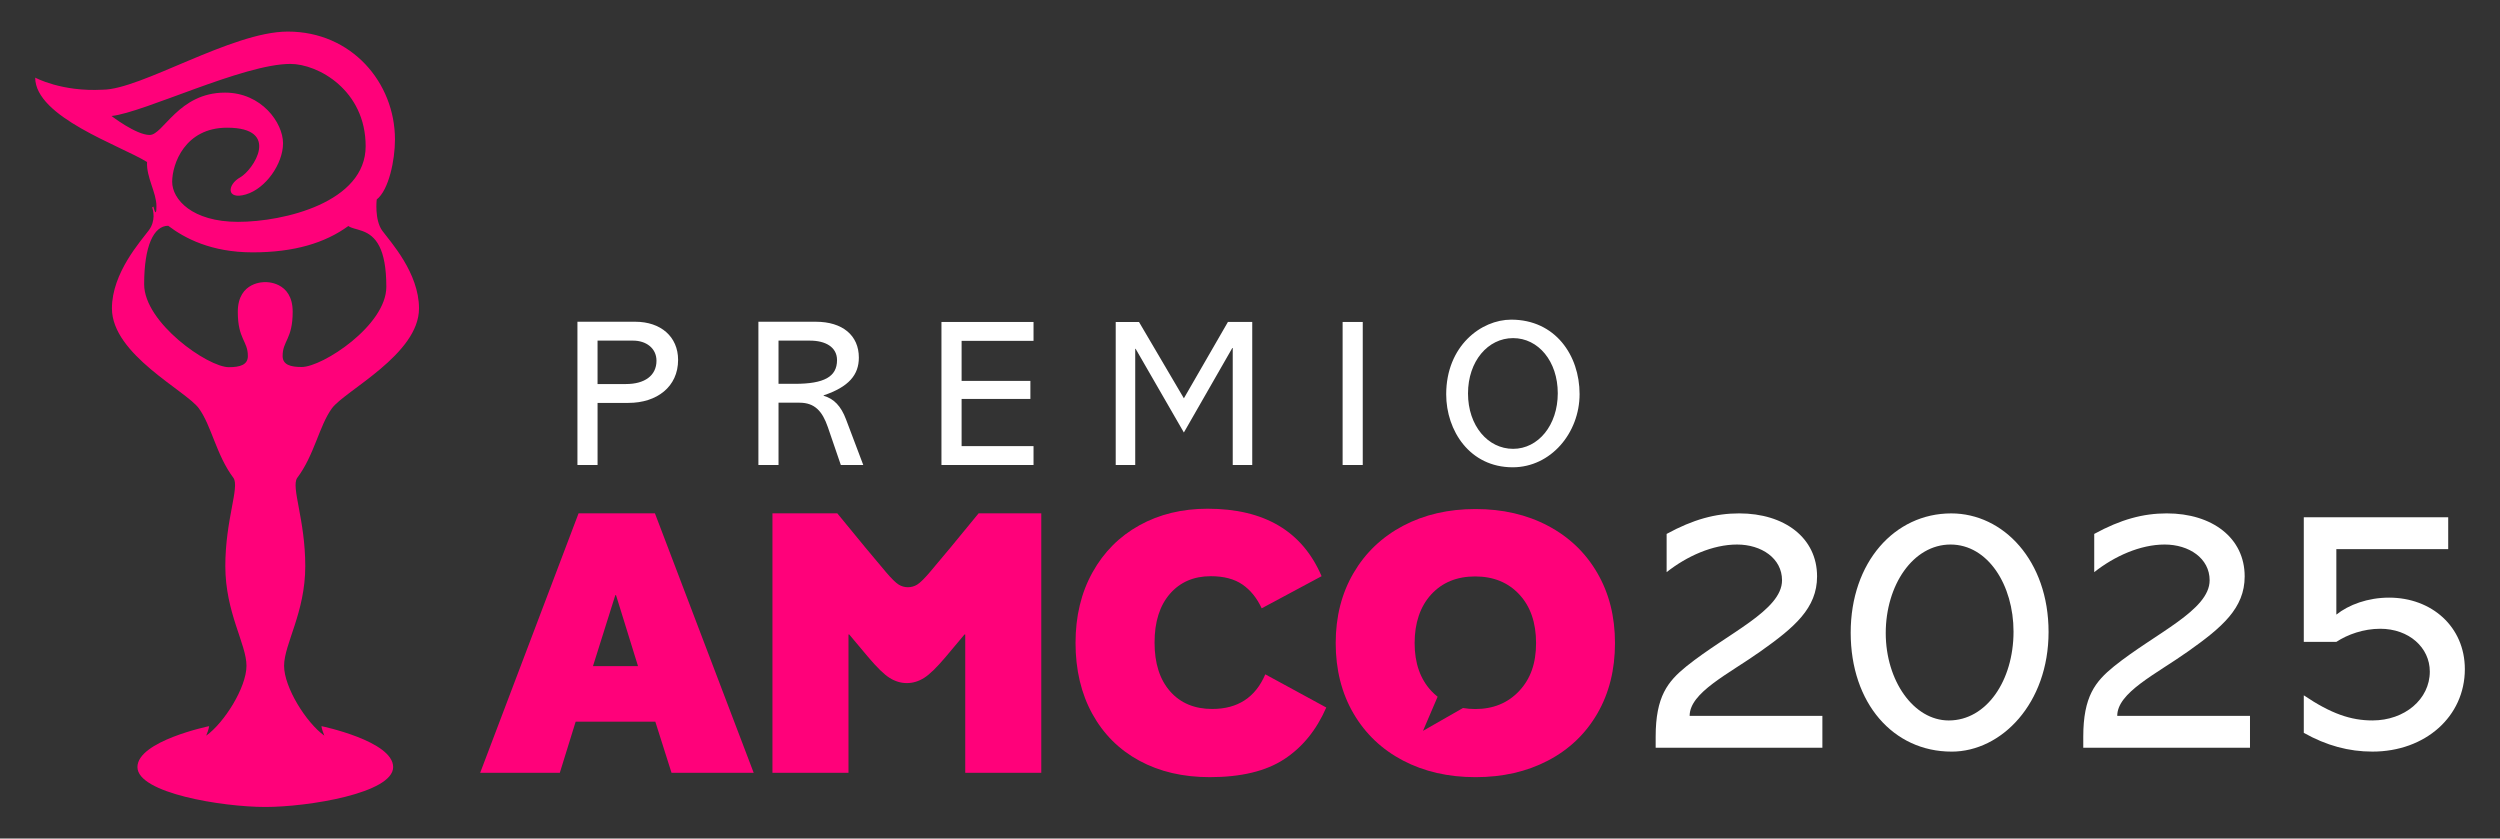
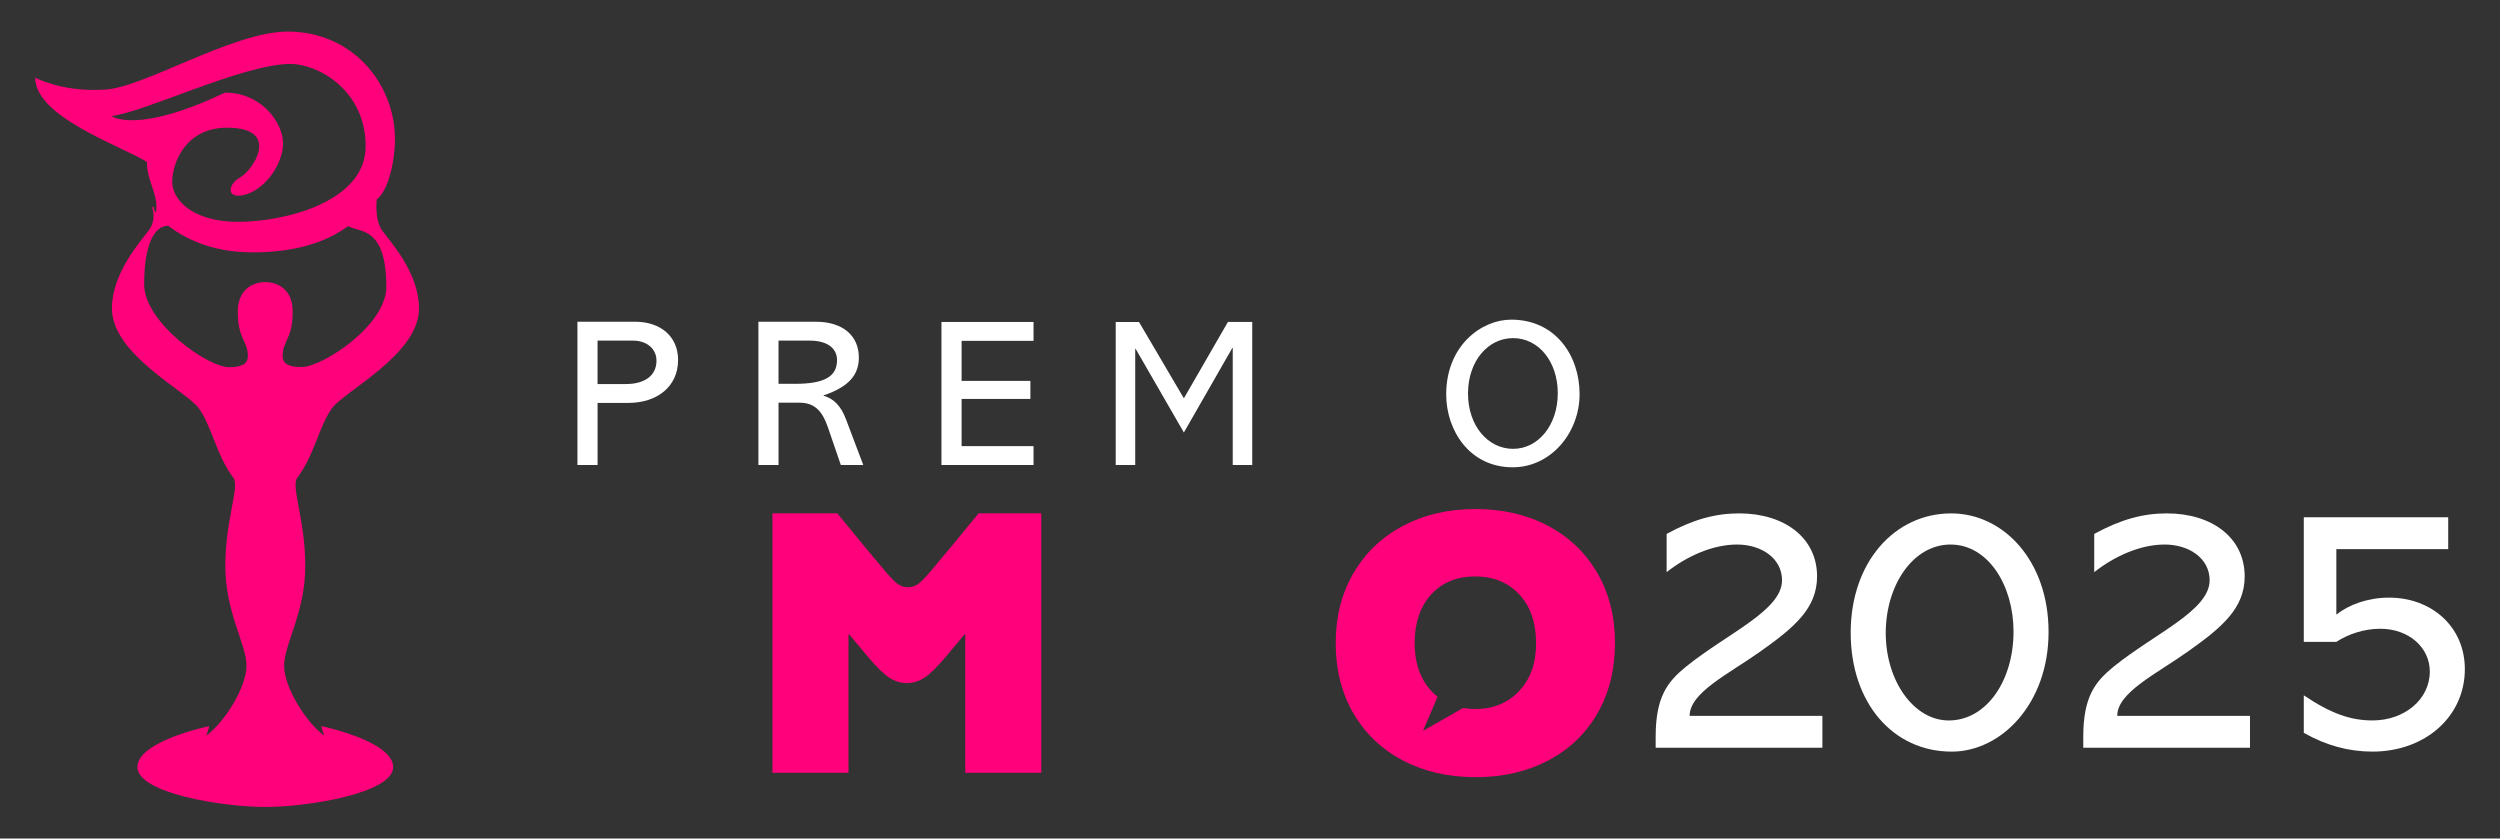
<svg xmlns="http://www.w3.org/2000/svg" width="100%" height="100%" viewBox="0 0 1920 644" version="1.1" xml:space="preserve" style="fill-rule:evenodd;clip-rule:evenodd;stroke-linejoin:round;stroke-miterlimit:2;">
  <rect x="0" y="0" width="1920" height="644" fill="#333333" stroke="none" />
-   <path d="M246.89,557.7C246.89,557.7 246.89,559.57 249.1,565C235.24,555.09 218.18,527.96 218.18,511.31C218.18,494.66 234.45,470.53 234.45,434.8C234.45,399.07 223.41,374.19 228.22,367.08C241.47,349.5 245.09,327.05 254.93,313.58C264.77,300.11 321.8,272.24 321.8,236.88C321.8,209.57 299.91,185.75 293.69,177.33C287.46,168.91 289.32,153.2 289.32,153.2C298.66,145.87 303.34,122.84 303.34,107.18C303.34,63.41 270.01,24.25 221.01,24.25C178.04,24.25 108.16,68.89 78.84,68.89C47.11,70.63 27.03,59.61 27.03,59.61C27.03,89.91 92.46,111.71 112.94,124.43C112.26,135.98 120.16,147.93 120.16,158.35C120.16,168.77 117.8,158.64 117.8,158.64L116.85,159.33C117.72,161.52 119.69,169.59 114.37,176.77C108.14,185.19 85.96,209.54 85.96,236.85C85.96,272.21 142.84,300.09 152.68,313.56C162.52,327.03 166.06,349.48 179.31,367.07C184.13,374.18 173.05,399.06 173.05,434.79C173.05,470.52 189.3,494.65 189.3,511.3C189.3,527.95 172.22,555.07 158.37,564.99C160.58,559.57 160.57,557.69 160.57,557.69C160.57,557.69 105.55,569.1 105.55,589.12C105.55,609.14 170.81,619.75 203.74,619.75C236.67,619.75 301.94,609.13 301.94,589.12C301.94,569.11 246.92,557.69 246.92,557.69L246.89,557.7ZM85.64,89.09C110.54,86.47 186.85,49.09 222.99,49.09C244.28,49.09 280.82,69.27 280.82,112.29C280.82,155.31 218.17,170.38 182.83,170.38C147.49,170.38 132.23,153.07 132.23,139.6C132.23,126.13 141.87,98.07 174.4,98.07C216.17,98.07 194.48,130.62 184.44,136.23C174.4,141.84 173.6,153.81 188.86,149.32C204.12,144.83 217.37,125.75 217.37,110.04C217.37,94.33 200.9,71.13 172.79,71.13C137.05,71.13 125.4,103.66 114.96,103.66C104.52,103.66 85.64,89.09 85.64,89.09ZM203.71,216.67C203.71,216.67 182.63,215.73 182.63,239.49C182.63,260.63 190.36,261.64 190.36,273.48C190.36,280.27 184.19,282 175.75,282C159.69,282 110.71,247.86 110.71,218.31C110.71,188.76 118.1,173.39 129.17,173.39L129.18,173.39C141.84,182.98 162.2,193.81 194.07,193.81C225.94,193.81 249.69,186.58 267.53,173.57C269.8,175.27 273.24,175.61 278.24,177.39C288.58,181.07 296.7,190.76 296.7,220.31C296.7,249.86 247.73,281.86 231.66,281.86C223.23,281.86 217.05,280.2 217.05,273.41C217.05,261.57 224.78,260.59 224.78,239.45C224.78,215.69 203.69,216.66 203.69,216.66L203.71,216.67Z" style="fill:rgb(255,1,122);fill-rule:nonzero;" />
+   <path d="M246.89,557.7C246.89,557.7 246.89,559.57 249.1,565C235.24,555.09 218.18,527.96 218.18,511.31C218.18,494.66 234.45,470.53 234.45,434.8C234.45,399.07 223.41,374.19 228.22,367.08C241.47,349.5 245.09,327.05 254.93,313.58C264.77,300.11 321.8,272.24 321.8,236.88C321.8,209.57 299.91,185.75 293.69,177.33C287.46,168.91 289.32,153.2 289.32,153.2C298.66,145.87 303.34,122.84 303.34,107.18C303.34,63.41 270.01,24.25 221.01,24.25C178.04,24.25 108.16,68.89 78.84,68.89C47.11,70.63 27.03,59.61 27.03,59.61C27.03,89.91 92.46,111.71 112.94,124.43C112.26,135.98 120.16,147.93 120.16,158.35C120.16,168.77 117.8,158.64 117.8,158.64L116.85,159.33C117.72,161.52 119.69,169.59 114.37,176.77C108.14,185.19 85.96,209.54 85.96,236.85C85.96,272.21 142.84,300.09 152.68,313.56C162.52,327.03 166.06,349.48 179.31,367.07C184.13,374.18 173.05,399.06 173.05,434.79C173.05,470.52 189.3,494.65 189.3,511.3C189.3,527.95 172.22,555.07 158.37,564.99C160.58,559.57 160.57,557.69 160.57,557.69C160.57,557.69 105.55,569.1 105.55,589.12C105.55,609.14 170.81,619.75 203.74,619.75C236.67,619.75 301.94,609.13 301.94,589.12C301.94,569.11 246.92,557.69 246.92,557.69L246.89,557.7ZM85.64,89.09C110.54,86.47 186.85,49.09 222.99,49.09C244.28,49.09 280.82,69.27 280.82,112.29C280.82,155.31 218.17,170.38 182.83,170.38C147.49,170.38 132.23,153.07 132.23,139.6C132.23,126.13 141.87,98.07 174.4,98.07C216.17,98.07 194.48,130.62 184.44,136.23C174.4,141.84 173.6,153.81 188.86,149.32C204.12,144.83 217.37,125.75 217.37,110.04C217.37,94.33 200.9,71.13 172.79,71.13C104.52,103.66 85.64,89.09 85.64,89.09ZM203.71,216.67C203.71,216.67 182.63,215.73 182.63,239.49C182.63,260.63 190.36,261.64 190.36,273.48C190.36,280.27 184.19,282 175.75,282C159.69,282 110.71,247.86 110.71,218.31C110.71,188.76 118.1,173.39 129.17,173.39L129.18,173.39C141.84,182.98 162.2,193.81 194.07,193.81C225.94,193.81 249.69,186.58 267.53,173.57C269.8,175.27 273.24,175.61 278.24,177.39C288.58,181.07 296.7,190.76 296.7,220.31C296.7,249.86 247.73,281.86 231.66,281.86C223.23,281.86 217.05,280.2 217.05,273.41C217.05,261.57 224.78,260.59 224.78,239.45C224.78,215.69 203.69,216.66 203.69,216.66L203.71,216.67Z" style="fill:rgb(255,1,122);fill-rule:nonzero;" />
  <g>
-     <path d="M931.04,544.49C917.37,544.49 906.57,539.97 898.62,530.91C890.67,521.86 886.7,509.39 886.7,493.5C886.7,477.61 890.63,465.15 898.47,456.1C906.32,447.05 916.8,442.52 929.92,442.52C939.89,442.52 947.97,444.65 954.16,448.89C960.35,453.14 965.29,459.24 968.98,467.18L1014.98,442.52C1000.2,407.98 971.02,390.7 927.42,390.7C907.84,390.7 890.38,394.95 875.05,403.44C859.72,411.94 847.71,423.99 839.03,439.6C830.35,455.21 826.01,473.27 826.01,493.77C826.01,514.27 830.3,532.61 838.89,548.22C847.48,563.83 859.54,575.84 875.05,584.24C890.57,592.65 908.58,596.85 929.08,596.85C953.09,596.85 972.12,592.28 986.16,583.13C1000.19,573.99 1011,560.74 1018.58,543.37L971.75,517.88C964.17,535.61 950.6,544.48 931.02,544.48L931.04,544.49Z" style="fill:rgb(255,1,122);fill-rule:nonzero;" />
-     <path d="M444.33,394.26L368.77,593.53L429.93,593.53L442.11,554.23L503.28,554.23L515.74,593.53L578.84,593.53L503,394.26L444.33,394.26ZM455.4,511.61L472.56,457.08L473.11,457.08L490,511.61L455.4,511.61Z" style="fill:rgb(255,1,122);fill-rule:nonzero;" />
    <path d="M729.95,420.55C723.67,428.12 718.42,434.39 714.18,439.37C709.93,444.35 706.71,447.53 704.49,448.92C702.28,450.3 699.87,450.99 697.29,450.99C694.71,450.99 692.31,450.3 690.1,448.92C687.89,447.53 684.66,444.35 680.42,439.37C676.17,434.39 670.92,428.12 664.64,420.55L643.06,394.26L593.24,394.26L593.24,593.53L651.64,593.53L651.64,487.25L652.19,487.25L666.58,504.41C673.41,512.53 678.94,517.93 683.18,520.6C687.42,523.27 691.85,524.61 696.47,524.61C701.09,524.61 705.51,523.27 709.75,520.6C713.99,517.93 719.53,512.53 726.36,504.41L740.75,487.25L741.31,487.25L741.31,593.53L799.7,593.53L799.7,394.26L751.55,394.26L729.96,420.55L729.95,420.55Z" style="fill:rgb(255,1,122);fill-rule:nonzero;" />
    <path d="M1226.75,440.07C1217.71,424.48 1205.07,412.39 1188.84,403.81C1172.6,395.23 1154.06,390.94 1133.21,390.94C1112.36,390.94 1093.82,395.23 1077.57,403.81C1061.33,412.39 1048.65,424.48 1039.52,440.07C1030.39,455.66 1025.82,473.61 1025.82,493.9C1025.82,514.19 1030.39,532.42 1039.52,548.01C1048.65,563.6 1061.34,575.64 1077.57,584.13C1093.81,592.62 1112.35,596.86 1133.21,596.86C1154.07,596.86 1172.6,592.62 1188.84,584.13C1205.07,575.65 1217.71,563.61 1226.75,548.01C1235.79,532.42 1240.31,514.38 1240.31,493.9C1240.31,473.42 1235.79,455.67 1226.75,440.07ZM1166.69,530.71C1158.02,539.94 1146.76,544.54 1132.92,544.54C1129.65,544.54 1126.54,544.26 1123.57,543.75L1092.86,561.3L1104.09,535.09C1102.42,533.76 1100.81,532.33 1099.3,530.71C1090.72,521.48 1086.43,509.21 1086.43,493.9C1086.43,478.59 1090.68,465.77 1099.16,456.54C1107.64,447.31 1118.91,442.7 1132.92,442.7C1146.93,442.7 1158.24,447.31 1166.83,456.54C1175.41,465.77 1179.7,478.22 1179.7,493.9C1179.7,509.58 1175.37,521.49 1166.69,530.71Z" style="fill:rgb(255,1,122);fill-rule:nonzero;" />
  </g>
  <g>
    <g>
      <path d="M487.92,247.1C507.41,247.1 520.78,258.54 520.78,276.41C520.78,297.03 504.51,309.43 482.61,309.43L458.93,309.43L458.93,357.11L443.47,357.11L443.47,247.1L487.92,247.1ZM480.83,294.94C495,294.94 504.18,288.5 504.18,277.06C504.18,267.24 495.97,261.6 486.3,261.6L458.92,261.6L458.92,294.94L480.83,294.94Z" style="fill:white;fill-rule:nonzero;" />
      <path d="M626.58,247.1C647.03,247.1 659.6,257.57 659.6,274.64C659.6,288.01 651.71,297.19 632.54,303.63L632.54,303.95C640.43,306.21 645.91,311.84 649.77,322.15L662.98,357.1L645.75,357.1L635.76,327.95C631.57,315.87 625.77,309.27 614.02,309.27L597.91,309.27L597.91,357.11L582.45,357.11L582.45,247.1L626.58,247.1ZM610.47,294.78C633.02,294.78 642.84,289.3 642.84,276.58C642.84,266.43 633.82,261.6 622.06,261.6L597.9,261.6L597.9,294.78L610.47,294.78Z" style="fill:white;fill-rule:nonzero;" />
      <path d="M793.75,247.27L793.75,261.77L738.51,261.77L738.51,292.53L791.34,292.53L791.34,306.38L738.51,306.38L738.51,342.62L793.75,342.62L793.75,357.12L723.04,357.12L723.04,247.27L793.75,247.27Z" style="fill:white;fill-rule:nonzero;" />
      <path d="M874.75,247.27L909.22,305.9L943.04,247.27L961.72,247.27L961.72,357.12L946.74,357.12L946.74,267.25L946.42,267.25L909.21,332.16L872.17,267.9L871.85,267.9L871.85,357.13L856.87,357.13L856.87,247.28L874.75,247.28L874.75,247.27Z" style="fill:white;fill-rule:nonzero;" />
-       <rect x="1031.13" y="247.27" width="15.46" height="109.85" style="fill:white;" />
      <path d="M1161.74,358.88C1128.72,358.88 1110.68,330.69 1110.68,302.83C1110.68,265.62 1137.58,245.49 1160.61,245.49C1194.43,245.49 1213.12,272.87 1213.12,302.67C1213.12,332.47 1191.05,358.88 1161.74,358.88ZM1196.37,302.03C1196.37,277.39 1181.39,259.67 1162.06,259.67C1142.73,259.67 1127.43,277.39 1127.43,302.19C1127.43,326.99 1142.73,344.71 1162.06,344.71C1181.39,344.71 1196.37,326.51 1196.37,302.03Z" style="fill:white;fill-rule:nonzero;" />
    </g>
    <g>
      <path d="M1352.01,500.3C1327.54,517.7 1297.64,531.83 1297.64,549.78L1399.59,549.78L1399.59,574.25L1271.55,574.25L1271.55,565.82C1271.55,534.83 1280.79,523.41 1295.2,511.72C1327.01,486.17 1368.6,468.77 1368.6,445.66C1368.6,428.81 1352.83,418.2 1334.07,418.2C1315.31,418.2 1295.47,427.17 1279.97,439.41L1279.97,410.05C1300.36,398.9 1317.49,394.28 1335.7,394.28C1370.5,394.28 1395.51,413.04 1395.51,442.67C1395.51,467.14 1378.11,481.82 1352.01,500.3Z" style="fill:white;fill-rule:nonzero;" />
      <path d="M1498.81,577.24C1453.96,577.24 1421.33,540 1421.33,485.9C1421.33,431.8 1455.04,394.29 1498.54,394.29C1538.5,394.29 1573.3,430.45 1573.3,485.36C1573.3,540.27 1537.14,577.25 1498.81,577.25L1498.81,577.24ZM1546.39,485.08C1546.39,449.47 1526.82,418.2 1498,418.2C1469.18,418.2 1448.25,449.46 1448.25,486.16C1448.25,522.86 1469.73,553.31 1496.64,553.31C1525.73,553.31 1546.39,522.59 1546.39,485.07L1546.39,485.08Z" style="fill:white;fill-rule:nonzero;" />
      <path d="M1680.41,500.3C1655.94,517.7 1626.04,531.83 1626.04,549.78L1727.99,549.78L1727.99,574.25L1599.95,574.25L1599.95,565.82C1599.95,534.83 1609.19,523.41 1623.6,511.72C1655.41,486.17 1697,468.77 1697,445.66C1697,428.81 1681.23,418.2 1662.47,418.2C1643.71,418.2 1623.87,427.17 1608.37,439.41L1608.37,410.05C1628.76,398.9 1645.89,394.28 1664.1,394.28C1698.9,394.28 1723.91,413.04 1723.91,442.67C1723.91,467.14 1706.51,481.82 1680.41,500.3Z" style="fill:white;fill-rule:nonzero;" />
      <path d="M1880.22,397.27L1880.22,421.74L1794.31,421.74L1794.31,472.03C1803.83,464.42 1818.5,458.98 1834.82,458.98C1867.44,458.98 1893,481.27 1893,513.89C1893,550.32 1862.55,577.23 1822.05,577.23C1803.84,577.23 1786.71,572.61 1769.31,562.82L1769.31,534C1790.24,548.14 1805.47,553.3 1822.05,553.3C1846.79,553.3 1866.09,536.99 1866.09,515.78C1866.09,497.29 1850.05,482.89 1828.03,482.89C1815.25,482.89 1803.02,487.24 1794.32,492.95L1769.31,492.95L1769.31,397.26L1880.23,397.26L1880.22,397.27Z" style="fill:white;fill-rule:nonzero;" />
    </g>
  </g>
</svg>